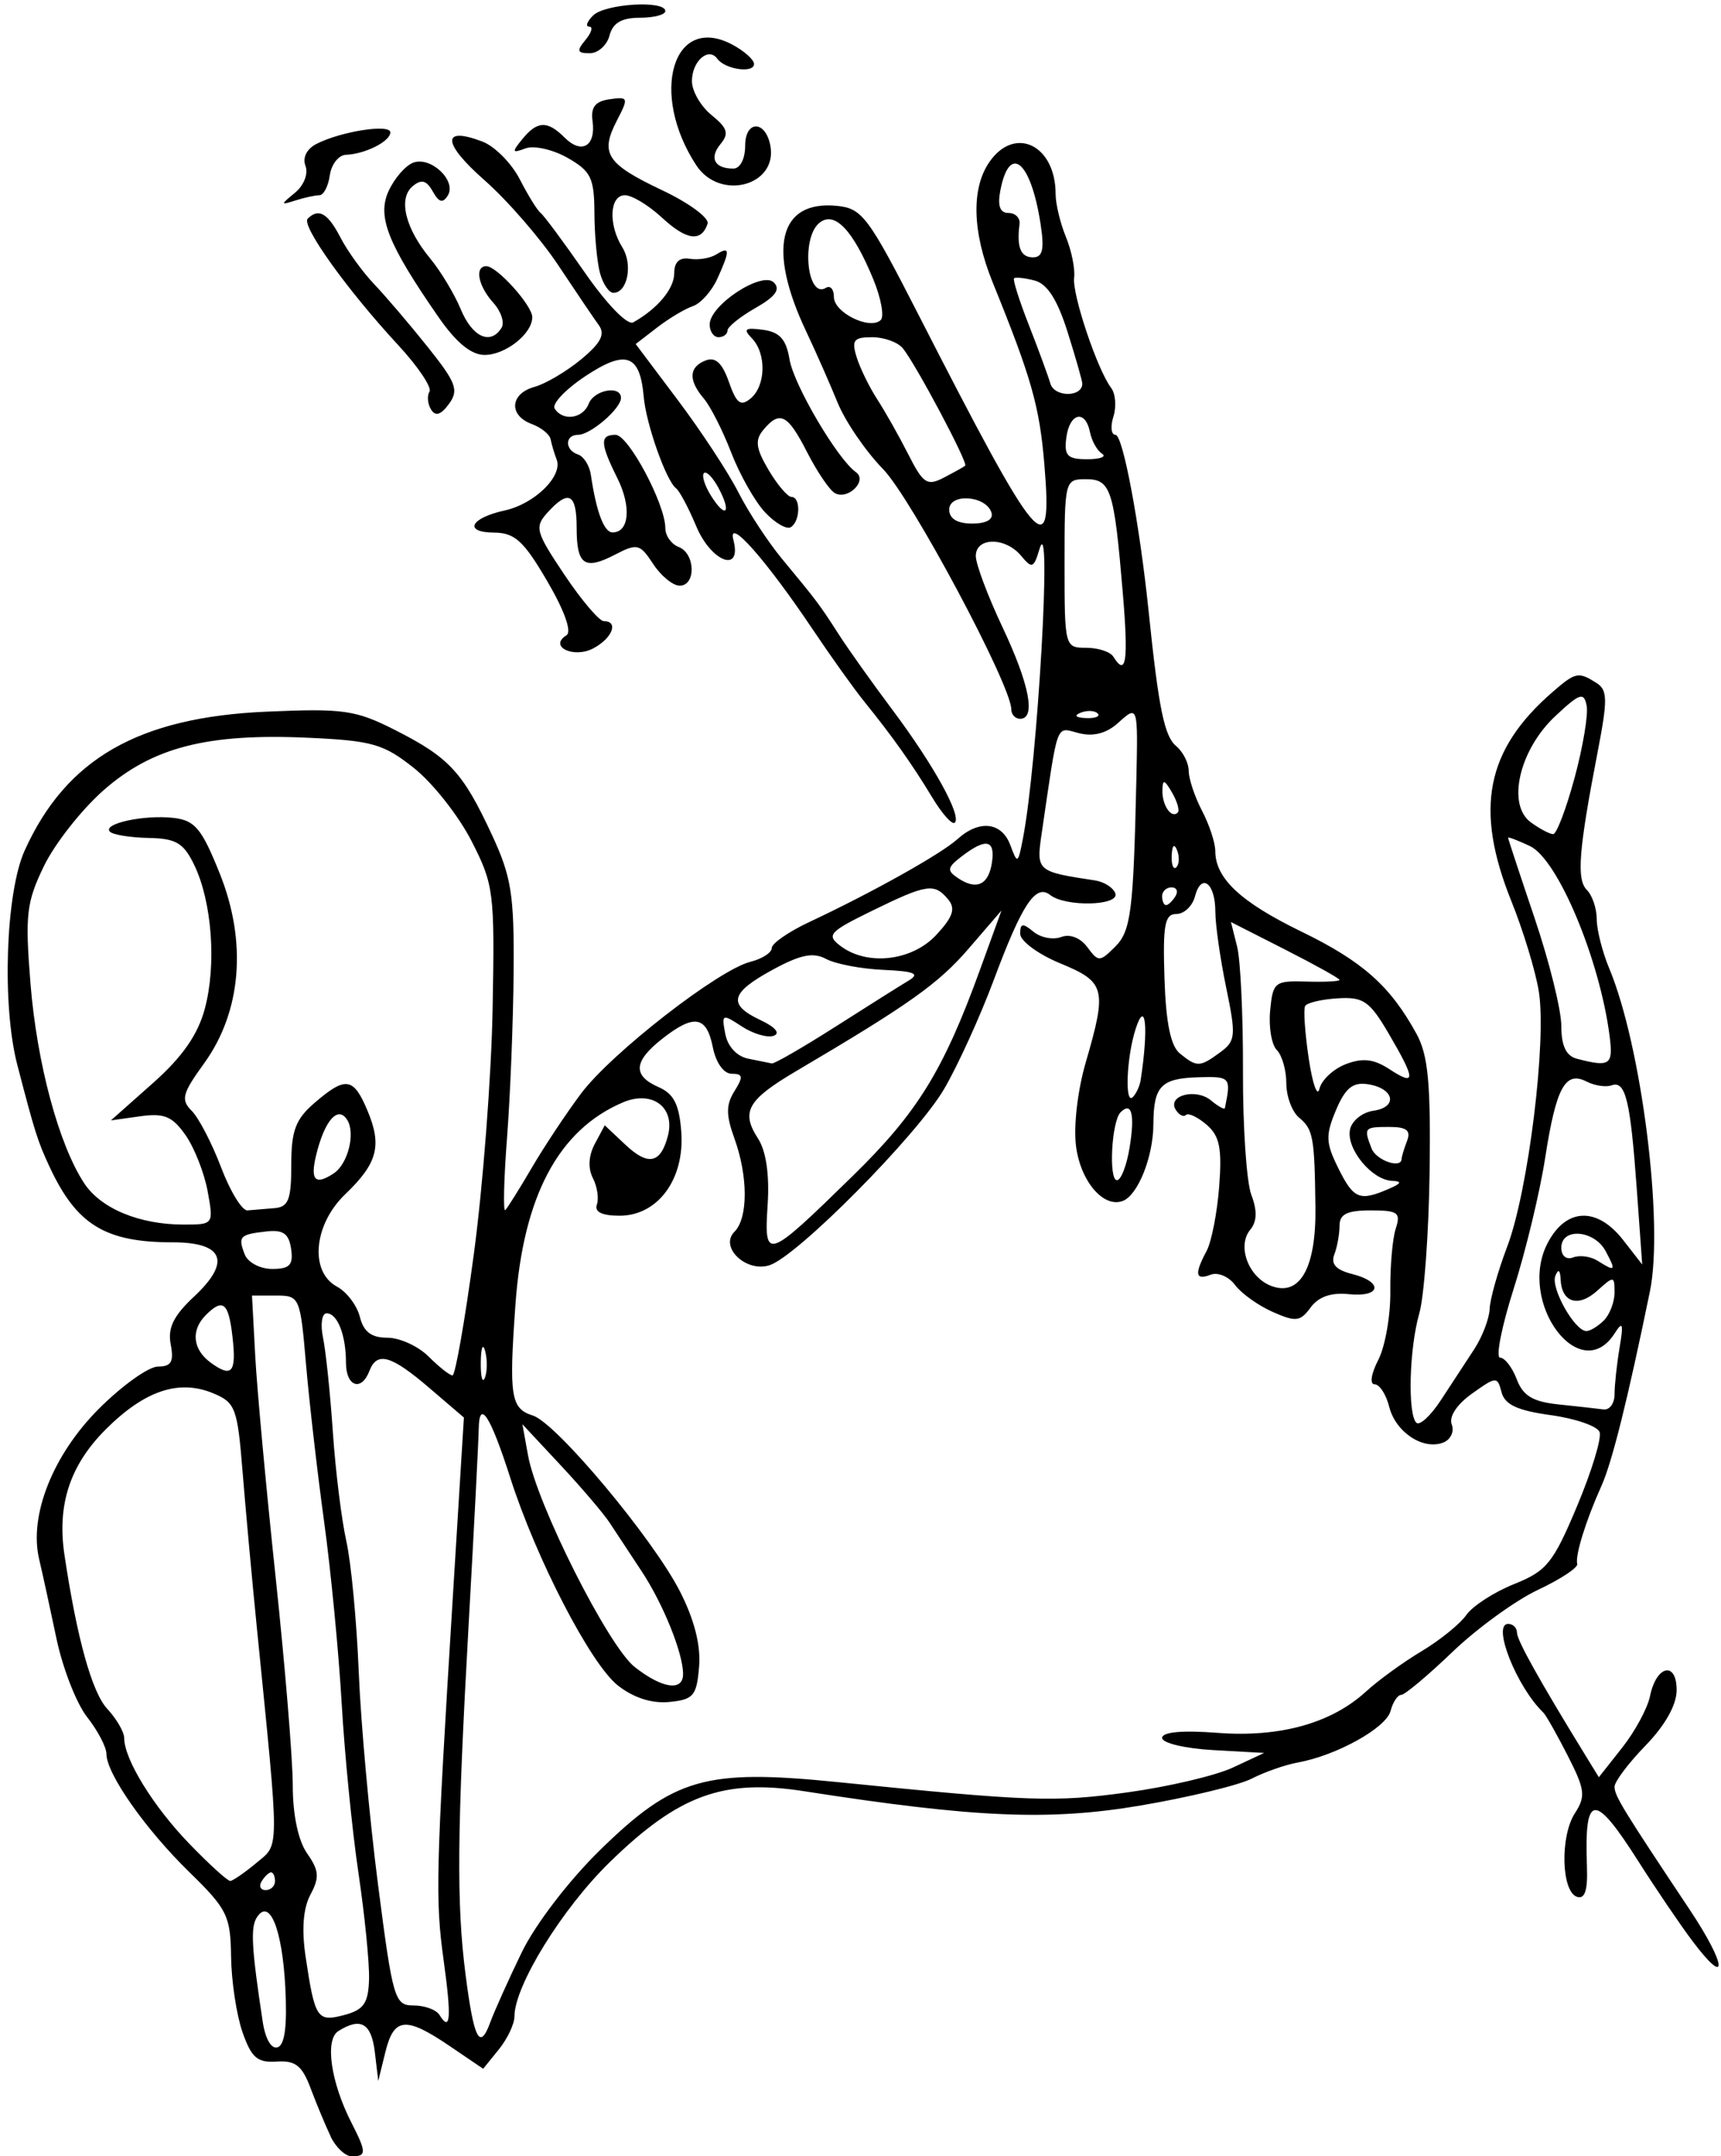
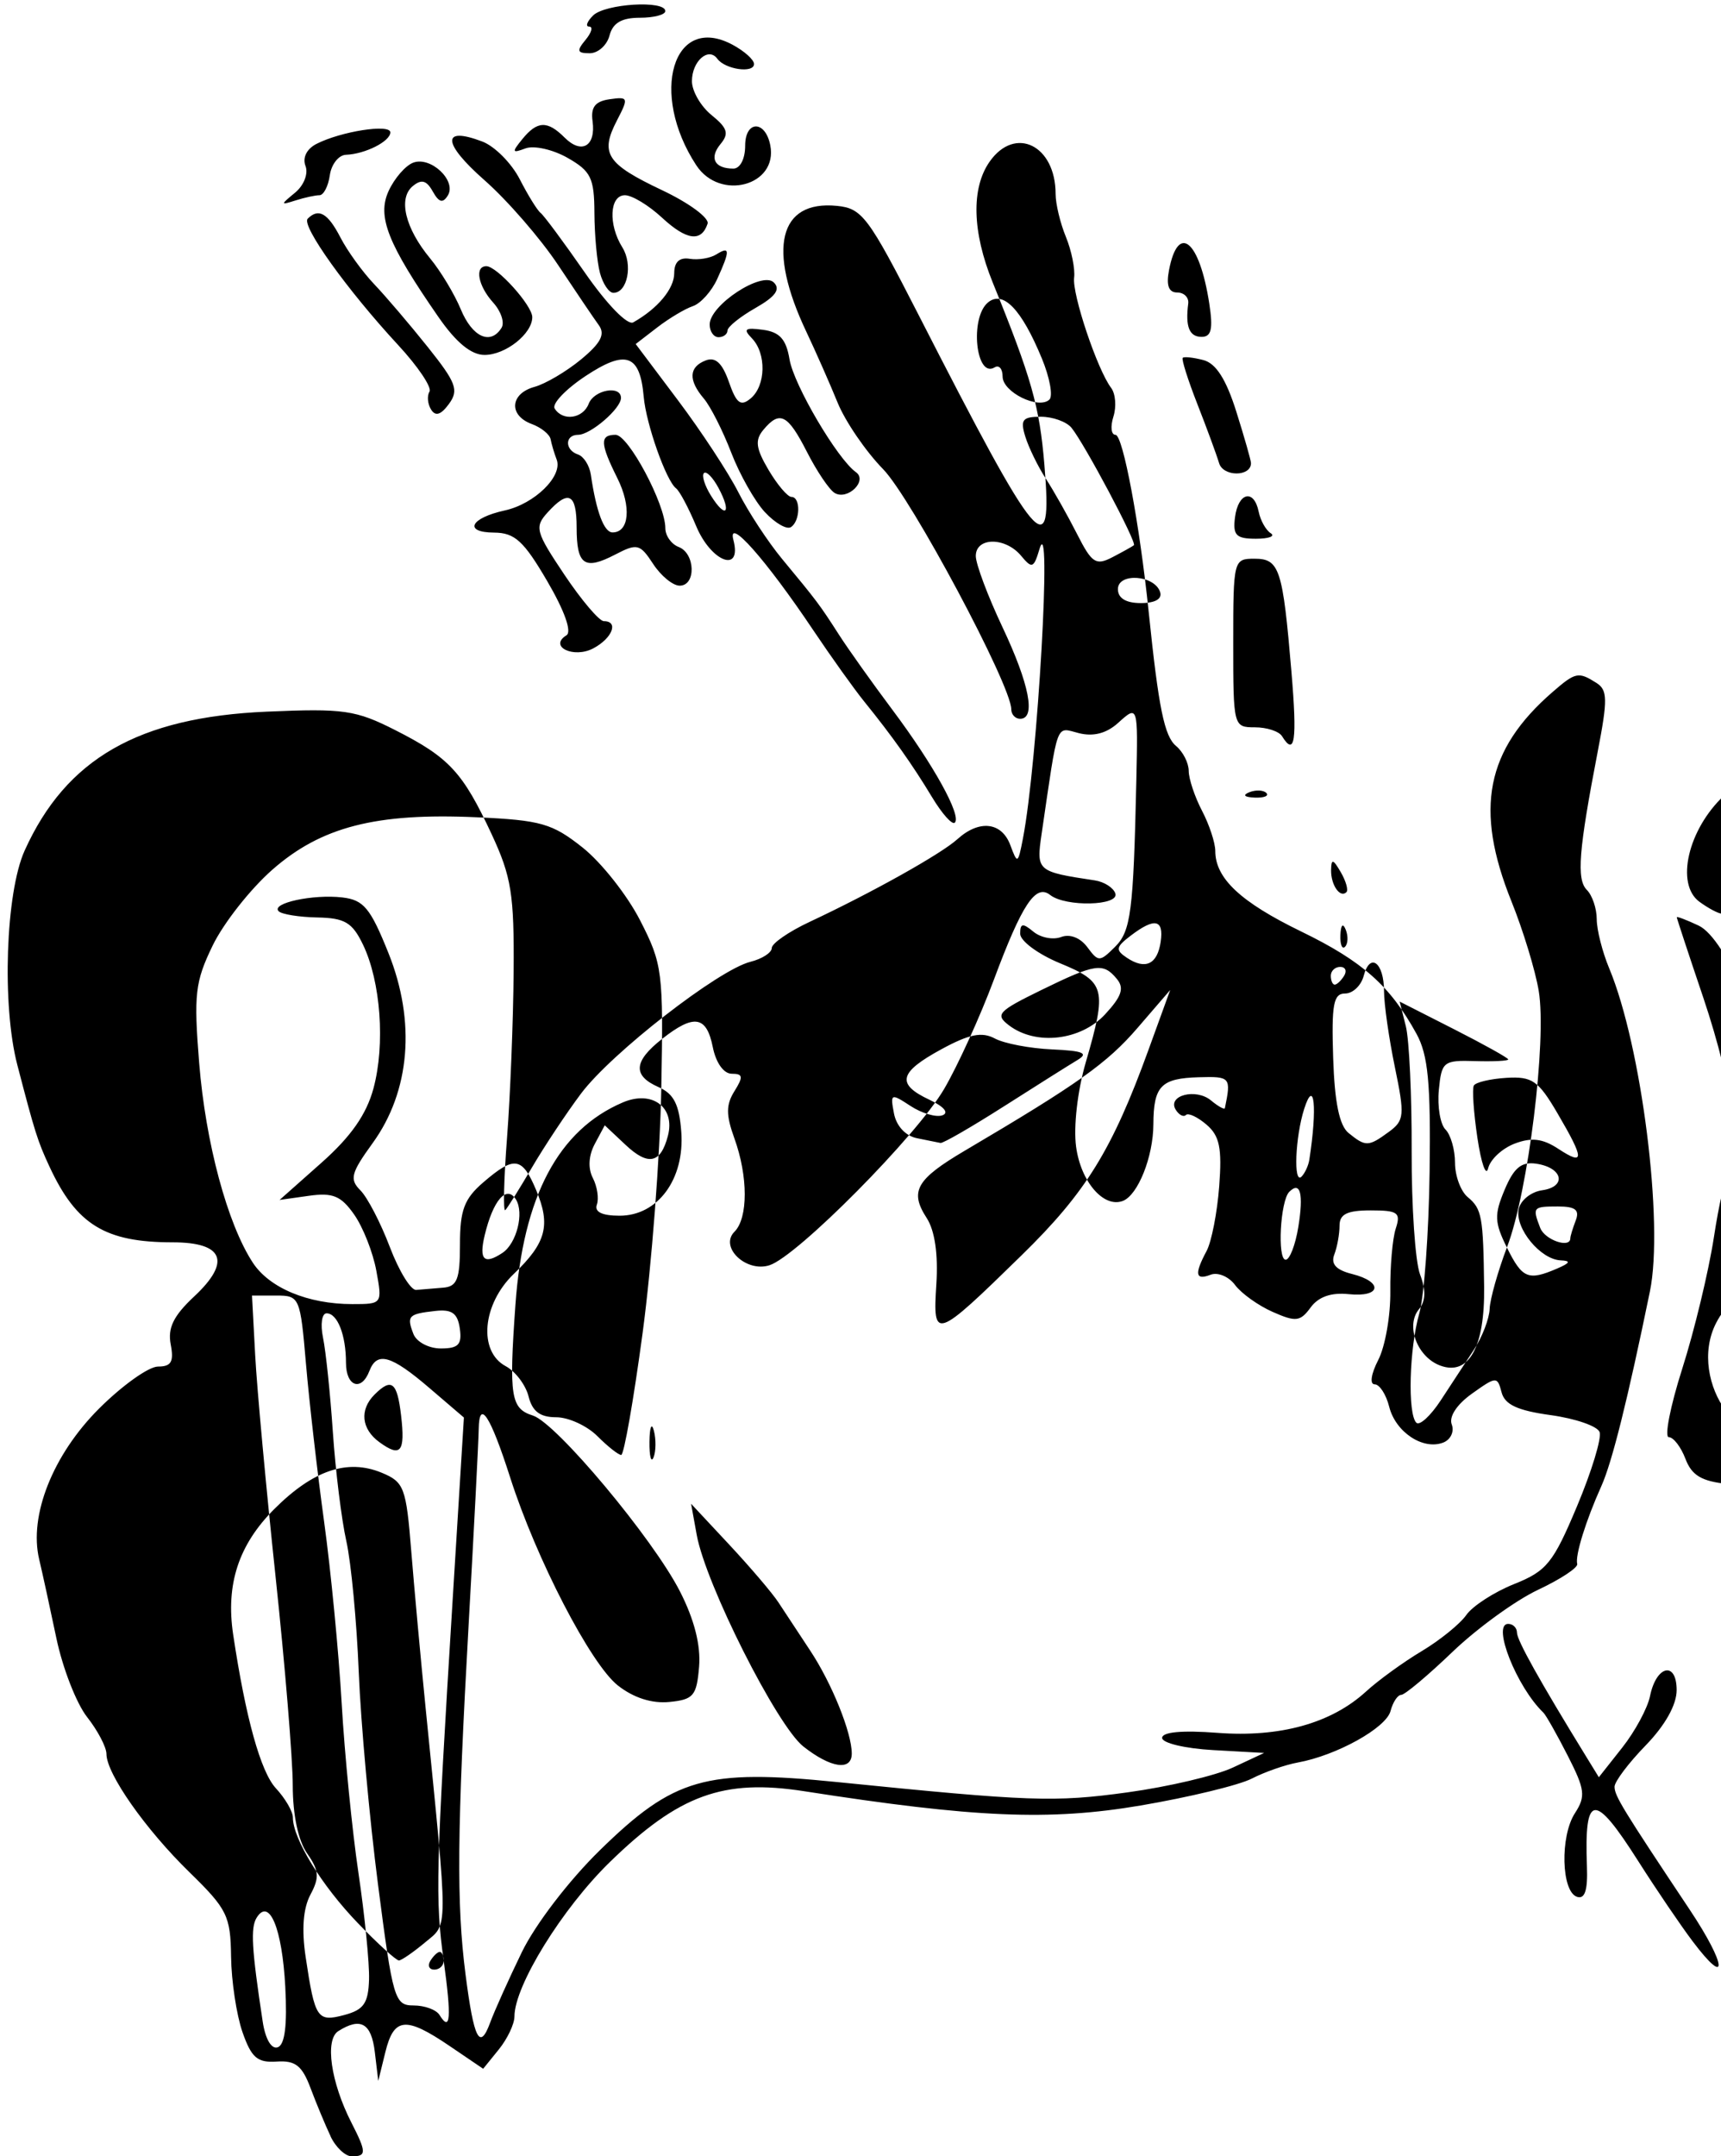
<svg xmlns="http://www.w3.org/2000/svg" version="1.1" id="svg2" viewBox="0 0 194 243" height="68.58mm" width="54.751mm">
  <defs id="defs4" />
  <g transform="translate(167.45,-693.988)" id="layer1">
-     <path id="path8103" d="m -130.18,934.738 c -0.587,-1.238 -1.604,-3.679 -2.26,-5.426 -0.956,-2.549 -1.711,-3.141 -3.825,-3 -2.175,0.145 -2.845,-0.433 -3.853,-3.324 -0.671,-1.925 -1.249,-5.75 -1.284,-8.5 -0.059,-4.593 -0.44,-5.367 -4.679,-9.5 -4.973,-4.849 -9.37,-11.112 -9.37,-13.345 0,-0.762 -0.982,-2.634 -2.183,-4.16 -1.201,-1.526 -2.758,-5.525 -3.461,-8.885 -0.703,-3.36 -1.575,-7.36 -1.939,-8.888 -1.173,-4.931 1.544,-11.778 6.734,-16.968 2.614,-2.614 5.612,-4.753 6.662,-4.753 1.495,0 1.806,-0.54 1.433,-2.491 -0.356,-1.862 0.311,-3.227 2.643,-5.406 4.2,-3.924 3.332,-6.103 -2.432,-6.103 -7.596,0 -10.829,-1.983 -13.863,-8.5 -1.347,-2.893 -1.65,-3.851 -3.642,-11.5 -1.749,-6.716 -1.314,-19.406 0.827,-24.145 4.675,-10.35 12.834,-15.031 27.287,-15.658 8.685,-0.377 10.024,-0.184 14.5,2.086 6.068,3.077 7.601,4.733 10.854,11.72 2.232,4.796 2.549,6.771 2.481,15.497 -0.043,5.5 -0.376,13.9 -0.74,18.667 -0.365,4.767 -0.454,8.458 -0.199,8.202 0.255,-0.255 1.605,-2.414 3,-4.796 1.395,-2.382 3.886,-6.134 5.536,-8.336 3.417,-4.56 15.48,-13.943 19.091,-14.849 1.325,-0.333 2.409,-1.031 2.409,-1.552 0,-0.521 1.913,-1.845 4.25,-2.94 7.045,-3.303 14.829,-7.656 16.672,-9.324 2.467,-2.233 5.005,-1.944 5.976,0.679 0.795,2.147 0.859,2.113 1.414,-0.75 1.659,-8.56 3.311,-37.468 1.864,-32.617 -0.644,2.158 -0.839,2.229 -2.066,0.75 -1.77,-2.133 -5.11,-2.12 -5.11,0.02 0,0.909 1.35,4.51 3,8.003 3.052,6.459 3.803,10.344 2,10.344 -0.55,0 -1,-0.483 -1,-1.073 0,-2.699 -11.276,-23.814 -14.453,-27.064 -1.955,-2 -4.262,-5.375 -5.127,-7.5 -0.865,-2.125 -2.461,-5.74 -3.546,-8.032 -4.407,-9.308 -3.068,-14.779 3.461,-14.136 2.854,0.281 3.545,1.203 9.223,12.304 13.594,26.574 15.143,28.415 14.173,16.845 -0.552,-6.583 -1.447,-9.737 -5.83,-20.53 -2.308,-5.685 -2.433,-10.612 -0.346,-13.592 2.872,-4.101 7.443,-1.861 7.443,3.647 0,1.1 0.52,3.267 1.156,4.816 0.636,1.548 1.055,3.619 0.931,4.601 -0.237,1.877 2.611,10.361 4.167,12.416 0.501,0.661 0.618,2.124 0.26,3.25 -0.357,1.126 -0.251,2.048 0.237,2.048 0.837,0 2.72,10.054 3.746,20 1.116,10.82 1.762,13.971 3.088,15.072 0.777,0.645 1.416,1.905 1.419,2.8 0.003,0.895 0.678,2.917 1.5,4.492 0.822,1.575 1.494,3.613 1.494,4.527 0,3.089 2.85,5.76 9.69,9.082 6.91,3.356 10.022,6.117 12.991,11.526 1.311,2.389 1.613,5.548 1.48,15.515 -0.091,6.883 -0.615,14.081 -1.163,15.993 -1.131,3.945 -1.332,11.324 -0.334,12.321 0.365,0.365 1.602,-0.768 2.75,-2.518 1.148,-1.75 2.842,-4.335 3.764,-5.746 0.922,-1.411 1.71,-3.465 1.751,-4.565 0.041,-1.1 0.93,-4.254 1.977,-7.008 2.377,-6.254 4.476,-23.248 3.558,-28.814 -0.379,-2.298 -1.763,-6.843 -3.076,-10.1 -4.196,-10.411 -2.886,-17.074 4.64,-23.601 2.581,-2.239 2.905,-2.306 4.936,-1.021 1.263,0.799 1.283,1.856 0.148,7.735 -2.151,11.141 -2.408,14.412 -1.225,15.596 0.612,0.612 1.113,2.093 1.113,3.291 0,1.198 0.634,3.695 1.408,5.55 3.648,8.735 6.167,28.715 4.589,36.394 -2.519,12.253 -4.269,19.266 -5.478,21.954 -1.751,3.893 -2.969,7.821 -2.719,8.769 0.108,0.41 -1.877,1.72 -4.412,2.912 -2.535,1.191 -6.879,4.343 -9.655,7.004 -2.775,2.661 -5.373,4.838 -5.773,4.838 -0.4,0 -0.941,0.819 -1.203,1.819 -0.499,1.909 -6.088,5.011 -10.458,5.803 -1.413,0.256 -3.746,1.072 -5.184,1.812 -1.438,0.741 -7.082,2.105 -12.542,3.033 -10.266,1.744 -18.686,1.386 -37.906,-1.61 -9.114,-1.421 -14.123,0.401 -21.897,7.966 -5.377,5.232 -10.77,13.953 -10.77,17.417 0,0.847 -0.793,2.519 -1.763,3.717 l -1.763,2.177 -3.782,-2.566 c -4.955,-3.363 -6.277,-3.238 -7.243,0.684 l -0.8,3.25 -0.388,-3.25 c -0.39,-3.264 -1.598,-3.957 -4.118,-2.36 -1.534,0.972 -0.848,5.758 1.477,10.31 1.712,3.351 1.718,3.8 0.049,3.8 -0.732,0 -1.812,-1.012 -2.399,-2.25 z m -5.112,-16.852 c -0.353,-6.599 -1.802,-10.091 -3.23,-7.781 -0.699,1.132 -0.561,3.504 0.684,11.697 0.301,1.98 0.983,3.147 1.696,2.898 0.806,-0.281 1.082,-2.489 0.85,-6.814 z m 26.662,-3.898 c 1.522,-3.135 5.309,-8.08 8.808,-11.5 8.336,-8.15 11.901,-9.172 26.75,-7.674 21.768,2.196 24.458,2.292 32.709,1.162 4.592,-0.629 9.938,-1.886 11.881,-2.794 l 3.533,-1.651 -5.75,-0.321 c -3.163,-0.177 -5.75,-0.793 -5.75,-1.37 0,-0.67 2.247,-0.877 6.226,-0.574 7.057,0.538 12.841,-1.069 16.76,-4.657 1.383,-1.266 4.202,-3.311 6.265,-4.543 2.063,-1.233 4.332,-3.07 5.041,-4.084 0.71,-1.013 3.134,-2.58 5.386,-3.481 3.68,-1.472 4.401,-2.365 7.097,-8.783 1.651,-3.929 2.793,-7.688 2.538,-8.353 -0.255,-0.665 -2.735,-1.521 -5.511,-1.903 -3.742,-0.515 -5.175,-1.18 -5.538,-2.571 -0.474,-1.814 -0.585,-1.809 -3.332,0.147 -1.716,1.222 -2.62,2.6 -2.283,3.479 0.307,0.801 -0.128,1.719 -0.967,2.041 -2.277,0.874 -5.367,-1.179 -6.086,-4.042 -0.349,-1.39 -1.087,-2.526 -1.641,-2.526 -0.576,0 -0.4,-1.177 0.411,-2.75 0.78,-1.512 1.391,-5 1.358,-7.75 -0.033,-2.75 0.243,-5.923 0.612,-7.05 0.591,-1.804 0.252,-2.05 -2.832,-2.05 -2.646,0 -3.504,0.421 -3.504,1.718 0,0.945 -0.266,2.411 -0.591,3.258 -0.411,1.07 0.2,1.738 2,2.19 3.565,0.895 3.273,2.656 -0.376,2.273 -1.976,-0.207 -3.409,0.294 -4.291,1.499 -1.169,1.599 -1.669,1.657 -4.283,0.501 -1.628,-0.72 -3.534,-2.084 -4.237,-3.032 -0.703,-0.948 -1.94,-1.469 -2.75,-1.158 -1.729,0.664 -1.855,-0.066 -0.46,-2.672 0.557,-1.04 1.196,-4.316 1.422,-7.279 0.329,-4.326 0.047,-5.698 -1.428,-6.961 -1.01,-0.865 -2.055,-1.355 -2.322,-1.089 -0.266,0.266 -0.783,10e-4 -1.148,-0.589 -0.995,-1.609 2.265,-2.469 3.976,-1.049 0.818,0.679 1.522,1.067 1.564,0.862 0.714,-3.478 0.629,-3.579 -2.936,-3.477 -4.273,0.122 -5.104,0.983 -5.125,5.307 -0.018,3.661 -1.739,7.977 -3.443,8.631 -2.16,0.829 -4.74,-2.164 -5.27,-6.113 -0.303,-2.257 0.16,-6.3 1.085,-9.482 2.423,-8.334 2.232,-9.074 -2.888,-11.185 -2.475,-1.021 -4.5,-2.518 -4.5,-3.327 0,-1.189 0.285,-1.235 1.487,-0.237 0.818,0.679 2.225,0.951 3.127,0.605 0.986,-0.378 2.163,0.076 2.952,1.138 1.253,1.688 1.393,1.687 3.123,-0.026 1.794,-1.777 2.074,-3.954 2.404,-18.706 0.191,-8.549 0.187,-8.563 -2.053,-6.536 -1.303,1.179 -2.781,1.567 -4.413,1.158 -2.658,-0.667 -2.309,-1.608 -4.209,11.339 -0.617,4.201 -0.544,4.264 5.998,5.251 1.054,0.159 2.095,0.822 2.312,1.474 0.464,1.395 -5.614,1.537 -7.346,0.171 -1.635,-1.289 -3.162,1.01 -6.355,9.569 -1.543,4.135 -4.064,9.669 -5.603,12.297 -3.075,5.251 -16.582,18.876 -19.69,19.862 -2.641,0.838 -5.662,-2.057 -3.942,-3.777 1.548,-1.548 1.544,-6.234 -0.008,-10.526 -0.956,-2.643 -0.954,-3.78 0.009,-5.321 1.016,-1.626 0.963,-1.96 -0.31,-1.96 -0.904,0 -1.78,-1.232 -2.133,-3 -0.706,-3.532 -2.114,-3.76 -5.715,-0.927 -3.227,2.538 -3.341,4.144 -0.385,5.44 1.71,0.75 2.321,1.959 2.548,5.041 0.391,5.325 -2.642,9.446 -6.954,9.446 -1.981,0 -2.857,-0.428 -2.563,-1.25 0.247,-0.688 0.043,-2.038 -0.452,-3 -0.566,-1.1 -0.484,-2.527 0.221,-3.844 l 1.121,-2.094 2.34,2.199 c 2.563,2.408 3.962,2.112 4.779,-1.013 0.844,-3.227 -1.775,-5.172 -5.075,-3.768 -7.267,3.094 -11.247,10.593 -12.115,22.823 -0.735,10.354 -0.525,11.677 1.975,12.47 2.639,0.838 13.514,13.837 16.566,19.803 1.628,3.182 2.365,6.078 2.164,8.5 -0.273,3.284 -0.629,3.705 -3.359,3.972 -1.968,0.193 -4.029,-0.469 -5.8,-1.862 -3.063,-2.41 -9.201,-14.262 -12.137,-23.437 -2.232,-6.975 -3.494,-8.914 -3.546,-5.45 -0.02,1.347 -0.53,11.225 -1.132,21.95 -1.309,23.31 -1.383,31.511 -0.354,39.5 0.944,7.333 1.601,8.621 2.774,5.439 0.494,-1.342 2.101,-4.914 3.569,-7.939 z m -17.22,3.066 c 0.055,-1.81 -0.482,-7.203 -1.192,-11.985 -0.711,-4.782 -1.563,-13.394 -1.893,-19.138 -0.331,-5.744 -1.22,-14.943 -1.977,-20.443 -0.757,-5.5 -1.676,-13.488 -2.042,-17.75 -0.653,-7.598 -0.719,-7.75 -3.378,-7.75 l -2.712,0 0.361,6.75 c 0.198,3.712 1.232,14.932 2.297,24.933 1.065,10 1.937,20.588 1.937,23.527 0,3.309 0.617,6.226 1.62,7.658 1.346,1.922 1.41,2.707 0.374,4.642 -0.823,1.539 -1.007,3.925 -0.54,7.037 1.043,6.954 1.304,7.345 4.362,6.527 2.19,-0.586 2.701,-1.322 2.783,-4.008 z m 8.416,-2.104 c -0.964,-6.971 -0.89,-9.902 1.019,-40.839 l 1.258,-20.377 -3.896,-3.335 c -4.321,-3.699 -5.9,-4.145 -6.758,-1.91 -0.904,2.357 -2.638,1.753 -2.638,-0.918 0,-3.134 -0.959,-5.582 -2.186,-5.582 -0.535,0 -0.715,1.238 -0.401,2.75 0.315,1.512 0.814,6.305 1.109,10.651 0.295,4.346 0.978,9.87 1.518,12.277 0.539,2.407 1.169,9.044 1.399,14.75 0.23,5.706 1.209,16.494 2.175,23.973 1.67,12.926 1.868,13.599 4.012,13.599 1.24,0 2.552,0.48 2.914,1.067 1.24,2.006 1.368,0.356 0.475,-6.104 z m -19.016,-8.962 c 0,-0.55 -0.198,-1 -0.441,-1 -0.243,0 -0.719,0.45 -1.059,1 -0.34,0.55 -0.141,1 0.441,1 0.582,0 1.059,-0.45 1.059,-1 z m -2.106,-2.061 c 2.641,-2.199 2.637,-0.764 0.067,-26.439 -0.551,-5.5 -1.28,-13.459 -1.62,-17.686 -0.576,-7.158 -0.804,-7.763 -3.326,-8.808 -3.859,-1.598 -7.728,-0.293 -12.104,4.083 -4.033,4.033 -5.493,8.484 -4.643,14.155 1.404,9.372 3.1,15.472 4.816,17.321 1.054,1.135 1.916,2.62 1.916,3.3 0,2.386 3.258,7.678 7.317,11.886 2.255,2.337 4.343,4.235 4.641,4.217 0.298,-0.018 1.619,-0.931 2.936,-2.027 z m 48.106,-21.29 c 0,-2.352 -2.254,-7.932 -4.688,-11.604 -1.292,-1.95 -2.903,-4.394 -3.581,-5.432 -0.677,-1.038 -3.17,-3.963 -5.538,-6.5 l -4.306,-4.613 0.634,3.5 c 1.01,5.573 9.046,21.514 12.028,23.86 3.097,2.436 5.451,2.777 5.451,0.789 z m 105,-31.524 c 0,-1.031 0.255,-3.394 0.567,-5.25 0.46,-2.737 0.356,-3.044 -0.55,-1.625 -3.88,6.082 -11.018,-3.479 -7.573,-10.142 2.071,-4.005 5.575,-4.152 8.531,-0.358 l 2.143,2.75 -0.612,-8.5 c -0.721,-10.015 -1.266,-12.258 -2.841,-11.69 -0.641,0.231 -1.905,0.04 -2.81,-0.424 -2.415,-1.239 -3.446,0.661 -4.678,8.614 -0.596,3.85 -2.195,10.488 -3.553,14.75 -1.358,4.263 -2.043,7.75 -1.522,7.75 0.521,0 1.364,1.097 1.874,2.437 0.71,1.868 1.813,2.529 4.725,2.832 2.089,0.217 4.361,0.471 5.049,0.563 0.688,0.092 1.25,-0.676 1.25,-1.707 z m -127.307,-4.856 c -0.254,-0.973 -0.478,-0.419 -0.498,1.231 -0.02,1.65 0.187,2.446 0.461,1.769 0.274,-0.677 0.291,-2.027 0.037,-3 z m -28.496,-1.708 c -0.442,-3.789 -1.072,-4.285 -2.997,-2.361 -1.704,1.704 -1.486,3.87 0.539,5.351 2.417,1.767 2.939,1.131 2.458,-2.99 z m 27.226,-9.311 c 1.017,-7.562 1.965,-19.955 2.106,-27.539 0.245,-13.19 0.141,-14.013 -2.386,-18.95 -1.453,-2.839 -4.37,-6.532 -6.481,-8.208 -3.43,-2.723 -4.701,-3.086 -11.948,-3.415 -11.353,-0.516 -17.538,1.075 -23.05,5.927 -2.473,2.177 -5.492,6.016 -6.71,8.532 -1.979,4.087 -2.14,5.496 -1.518,13.239 0.721,8.971 3.18,18.121 6.045,22.494 1.874,2.86 6.221,4.67 11.214,4.67 3.379,0 3.393,-0.019 2.712,-3.75 -0.376,-2.062 -1.499,-4.913 -2.495,-6.334 -1.483,-2.116 -2.409,-2.5 -5.111,-2.12 l -3.3,0.465 4.729,-4.197 c 3.321,-2.948 5.064,-5.441 5.854,-8.373 1.335,-4.958 0.818,-12.042 -1.182,-16.2 -1.203,-2.5 -2.048,-3.002 -5.158,-3.062 -2.046,-0.039 -4.003,-0.355 -4.349,-0.701 -0.907,-0.907 3.868,-1.941 7.18,-1.555 2.404,0.28 3.163,1.196 5.197,6.268 3.1,7.732 2.448,15.578 -1.781,21.415 -2.451,3.383 -2.63,4.077 -1.379,5.328 0.791,0.791 2.282,3.661 3.313,6.378 1.031,2.717 2.37,4.895 2.975,4.84 0.605,-0.055 1.963,-0.168 3.017,-0.25 1.598,-0.125 1.917,-0.937 1.917,-4.88 0,-3.872 0.479,-5.142 2.639,-7 3.488,-3 4.372,-2.87 5.945,0.872 1.668,3.967 1.142,5.948 -2.508,9.445 -3.567,3.418 -4.038,8.739 -0.921,10.407 1.094,0.585 2.253,2.12 2.577,3.41 0.423,1.685 1.299,2.346 3.109,2.346 1.386,0 3.476,0.956 4.645,2.125 1.169,1.169 2.379,2.125 2.689,2.125 0.31,0 1.397,-6.188 2.414,-13.75 z m 127.377,7.55 c 0.66,-0.66 1.2,-2.08 1.2,-3.155 0,-1.87 -0.084,-1.879 -1.937,-0.202 -2.137,1.934 -4.02,1.365 -4.142,-1.252 -0.051,-1.092 -0.262,-1.237 -0.594,-0.409 -0.547,1.361 2.184,6.218 3.496,6.218 0.427,0 1.317,-0.54 1.977,-1.2 z m -32.517,-12.721 c -0.099,-7.972 -0.252,-8.808 -1.85,-10.135 -0.788,-0.654 -1.433,-2.394 -1.433,-3.867 0,-1.473 -0.483,-3.16 -1.073,-3.75 -0.59,-0.59 -0.928,-2.593 -0.75,-4.45 0.306,-3.202 0.517,-3.371 4.073,-3.263 2.062,0.063 3.75,-0.021 3.75,-0.186 0,-0.165 -2.754,-1.699 -6.12,-3.41 l -6.12,-3.11 0.697,2.778 c 0.383,1.528 0.679,7.863 0.657,14.077 -0.022,6.214 0.402,12.465 0.944,13.889 0.677,1.781 0.64,3.006 -0.119,3.921 -1.535,1.849 -0.196,5.396 2.399,6.356 3.209,1.188 5.03,-2.07 4.945,-8.85 z m -115.467,4.671 c -0.247,-1.724 -0.892,-2.186 -2.758,-1.978 -3.046,0.34 -3.253,0.557 -2.475,2.585 0.349,0.909 1.731,1.643 3.093,1.643 1.983,0 2.4,-0.438 2.14,-2.25 z m 148.184,0.25 c -1.286,-2.402 -5,-2.694 -5,-0.393 0,0.933 0.563,1.391 1.341,1.093 0.737,-0.283 1.975,-0.113 2.75,0.378 2.013,1.274 2.108,1.162 0.909,-1.077 z m -84.861,-8.495 c 7.267,-7.101 10.211,-11.869 14.324,-23.201 l 2.432,-6.7 -3.698,4.291 c -3.416,3.964 -6.701,6.297 -19.435,13.804 -5.508,3.247 -6.27,4.589 -4.315,7.603 0.913,1.409 1.304,4.08 1.087,7.442 -0.411,6.39 -0.164,6.306 9.605,-3.239 z m 60.361,1.495 c 1.489,-0.64 1.593,-0.877 0.405,-0.93 -2.27,-0.1 -5.144,-3.589 -4.732,-5.746 0.191,-1.003 1.382,-1.972 2.645,-2.151 2.82,-0.401 2.343,-2.553 -0.664,-2.995 -1.667,-0.245 -2.516,0.454 -3.557,2.931 -1.191,2.833 -1.157,3.678 0.268,6.547 1.719,3.463 2.386,3.74 5.636,2.344 z m -118.885,-1.765 c 1.604,-1.057 2.477,-4.515 1.524,-6.032 -1.05,-1.67 -2.573,0.082 -3.52,4.047 -0.66,2.763 -0.072,3.348 1.996,1.985 z m 89.723,-2.932 c 0.607,-3.739 0.228,-5.203 -1.022,-3.952 -1.014,1.014 -1.366,7.65 -0.405,7.65 0.455,0 1.097,-1.664 1.427,-3.697 z m 30.662,1.279 c 0,-0.23 0.273,-1.13 0.607,-2 0.458,-1.193 -0.034,-1.582 -2,-1.582 -2.833,0 -2.898,0.078 -2,2.418 0.522,1.361 3.393,2.345 3.393,1.164 z m -29.42,-8.861 c 0.911,-5.882 0.565,-9.297 -0.58,-5.721 -1.013,3.162 -1.228,8.561 -0.304,7.638 0.383,-0.383 0.781,-1.245 0.885,-1.917 z m 23.139,-1.804 c 1.905,-0.724 3.15,-0.577 4.916,0.58 2.989,1.958 2.973,1.216 -0.088,-4.007 -2.157,-3.681 -2.852,-4.162 -5.75,-3.986 -1.813,0.11 -3.466,0.5 -3.673,0.866 -0.207,0.366 -0.027,3.02 0.401,5.899 0.428,2.878 0.973,4.42 1.211,3.426 0.238,-0.994 1.581,-2.243 2.984,-2.777 z m -57.587,-4.188 c 3.648,-2.326 7.383,-4.679 8.302,-5.229 1.297,-0.777 0.66,-1.045 -2.858,-1.202 -2.49,-0.111 -5.389,-0.663 -6.443,-1.227 -1.465,-0.784 -2.879,-0.502 -6.016,1.202 -4.814,2.614 -5.13,3.93 -1.367,5.697 1.65,0.775 2.237,1.477 1.468,1.755 -0.705,0.255 -2.324,-0.22 -3.597,-1.054 -2.213,-1.45 -2.295,-1.412 -1.862,0.85 0.271,1.417 1.313,2.535 2.597,2.786 1.179,0.231 2.369,0.471 2.644,0.534 0.275,0.063 3.484,-1.788 7.132,-4.114 z m 43.398,2.873 c 1.766,-1.291 1.819,-1.851 0.691,-7.31 -0.672,-3.252 -1.221,-7.096 -1.221,-8.543 0,-3.246 -1.584,-4.447 -2.293,-1.738 -0.286,1.094 -1.23,1.989 -2.098,1.989 -1.314,0 -1.539,1.214 -1.344,7.25 0.162,5.01 0.698,7.626 1.734,8.468 1.93,1.567 2.238,1.56 4.53,-0.116 z m 43.925,-1.762 c -1.098,-8.674 -5.843,-20.014 -8.996,-21.496 -1.352,-0.636 -2.459,-1.058 -2.459,-0.938 0,0.12 1.35,4.212 3,9.094 1.65,4.881 3,10.333 3,12.114 0,2.244 0.538,3.38 1.75,3.696 3.721,0.972 4.108,0.714 3.704,-2.47 z m -75.906,-11.487 c 1.885,-2.034 2.193,-2.96 1.33,-4 -1.546,-1.863 -2.397,-1.736 -8.547,1.273 -4.871,2.383 -5.204,2.75 -3.6,3.968 3.026,2.296 8.076,1.717 10.817,-1.241 z m 26.952,-4.353 c 0.34,-0.55 0.141,-1 -0.441,-1 -0.582,0 -1.059,0.45 -1.059,1 0,0.55 0.198,1 0.441,1 0.243,0 0.719,-0.45 1.059,-1 z m -20.68,-3.828 c 0.374,-2.54 -0.674,-2.754 -3.378,-0.691 -1.68,1.282 -1.739,1.616 -0.441,2.484 2.089,1.396 3.444,0.76 3.82,-1.793 z m 20.864,-1.359 c -0.319,-0.798 -0.556,-0.561 -0.604,0.604 -0.043,1.054 0.193,1.645 0.525,1.312 0.332,-0.332 0.368,-1.195 0.079,-1.917 z m 44.81,-8.15 c 0.944,-3.486 1.556,-7.148 1.361,-8.138 -0.309,-1.567 -0.765,-1.415 -3.527,1.167 -4.066,3.802 -5.499,9.978 -2.778,11.969 1.008,0.737 2.146,1.34 2.53,1.34 0.384,0 1.47,-2.852 2.413,-6.338 z m -45.371,1.663 c -0.872,-1.499 -1.067,-1.542 -1.092,-0.242 -0.032,1.684 1.019,3.2 1.728,2.492 0.234,-0.234 -0.053,-1.246 -0.636,-2.25 z m -8.393,-8.929 c -0.332,-0.332 -1.195,-0.368 -1.917,-0.079 -0.798,0.319 -0.561,0.556 0.604,0.604 1.054,0.043 1.645,-0.193 1.312,-0.525 z m 2.832,-13.646 c -0.983,-11.641 -1.346,-12.75 -4.17,-12.75 -2.354,0 -2.392,0.148 -2.392,9.5 0,9.405 0.024,9.5 2.441,9.5 1.343,0 2.719,0.45 3.059,1 1.449,2.344 1.717,0.512 1.061,-7.25 z m -14.806,-9 c -0.633,-1.923 -4.755,-2.2 -4.755,-0.32 0,1.021 0.903,1.57 2.583,1.57 1.62,0 2.43,-0.466 2.172,-1.25 z m -2.954,-5.269 c 0.355,-0.293 -5.555,-11.416 -7.03,-13.231 -0.559,-0.688 -2.116,-1.25 -3.461,-1.25 -2.076,0 -2.339,0.34 -1.746,2.25 0.384,1.238 1.429,3.375 2.322,4.75 0.893,1.375 2.47,4.17 3.506,6.212 1.673,3.298 2.118,3.59 3.996,2.615 1.162,-0.604 2.248,-1.209 2.414,-1.346 z m 15.422,-1.356 c -0.545,-0.344 -1.156,-1.436 -1.357,-2.428 -0.529,-2.607 -2.313,-2.174 -2.67,0.647 -0.255,2.015 0.128,2.406 2.357,2.406 1.464,0 2.215,-0.281 1.67,-0.625 z m -2.222,-7.894 c 0,-0.305 -0.747,-2.923 -1.659,-5.818 -1.149,-3.644 -2.289,-5.427 -3.706,-5.798 -1.126,-0.294 -2.175,-0.408 -2.33,-0.253 -0.155,0.155 0.587,2.5 1.649,5.21 1.063,2.71 2.166,5.708 2.451,6.661 0.463,1.546 3.595,1.544 3.595,-0.002 z m -23.577,-11.804 c -2.295,-5.555 -4.375,-7.712 -6.075,-6.301 -2.075,1.723 -1.362,8.618 0.757,7.309 0.492,-0.304 0.895,0.163 0.895,1.038 0,1.751 4.042,3.743 5.273,2.599 0.425,-0.395 0.043,-2.486 -0.85,-4.646 z m 18.875,-6.177 c -1.096,-7.133 -3.513,-9.138 -4.54,-3.765 -0.329,1.721 -0.037,2.515 0.924,2.515 0.773,0 1.332,0.562 1.243,1.25 -0.339,2.607 0.122,3.75 1.512,3.75 1.096,0 1.301,-0.889 0.861,-3.75 z M 23.357,912.765 c -1.36,-1.802 -4.117,-5.865 -6.127,-9.027 -4.979,-7.835 -6.099,-7.721 -5.792,0.588 0.1,2.694 -0.235,3.713 -1.123,3.418 -1.766,-0.586 -1.921,-6.813 -0.234,-9.418 1.238,-1.912 1.143,-2.664 -0.815,-6.5 -1.218,-2.386 -2.451,-4.563 -2.738,-4.838 -3.001,-2.868 -5.832,-10 -3.971,-10 0.547,0 0.994,0.443 0.994,0.985 0,0.858 2.551,5.428 7.761,13.905 l 1.469,2.39 2.635,-3.337 c 1.449,-1.835 2.86,-4.449 3.135,-5.808 0.702,-3.469 3,-3.982 3,-0.669 0,1.656 -1.299,3.97 -3.5,6.237 -1.925,1.982 -3.5,4.073 -3.5,4.647 0,1.026 0.884,2.472 8.501,13.901 4.134,6.203 4.369,8.912 0.306,3.527 z M -62.368,783.851 c -2.225,-3.693 -4.482,-6.876 -7.657,-10.799 -1.141,-1.41 -3.735,-5.039 -5.763,-8.064 -5.327,-7.944 -9.706,-12.887 -8.989,-10.146 0.993,3.797 -2.501,2.49 -4.198,-1.569 -0.854,-2.043 -1.872,-3.956 -2.263,-4.25 -1.116,-0.839 -3.38,-7.245 -3.65,-10.327 -0.419,-4.783 -2.001,-5.345 -6.557,-2.33 -2.242,1.484 -3.808,3.13 -3.481,3.66 0.907,1.467 3.192,1.147 3.838,-0.538 0.603,-1.571 3.638,-2.118 3.638,-0.655 0,1.201 -3.433,4.155 -4.829,4.155 -1.516,0 -1.523,1.716 -0.009,2.221 0.639,0.213 1.287,1.237 1.44,2.275 0.614,4.182 1.488,6.505 2.448,6.505 1.884,0 2.142,-2.908 0.542,-6.115 -1.954,-3.917 -1.994,-4.885 -0.202,-4.885 1.443,0 5.61,7.815 5.61,10.52 0,0.848 0.675,1.801 1.5,2.118 1.886,0.724 1.982,4.362 0.115,4.362 -0.762,0 -2.106,-1.101 -2.988,-2.447 -1.49,-2.274 -1.793,-2.348 -4.293,-1.051 -3.458,1.794 -4.333,1.176 -4.333,-3.061 0,-3.837 -0.912,-4.301 -3.288,-1.675 -1.479,1.634 -1.336,2.157 1.91,7 1.929,2.879 3.929,5.234 4.443,5.234 1.703,0 0.97,1.911 -1.172,3.057 -2.219,1.187 -5.092,-0.198 -3.04,-1.466 0.628,-0.388 -0.211,-2.753 -2.163,-6.093 -2.655,-4.543 -3.661,-5.462 -5.999,-5.478 -3.475,-0.024 -2.687,-1.642 1.217,-2.499 3.358,-0.738 6.554,-3.875 5.841,-5.733 -0.272,-0.708 -0.578,-1.737 -0.681,-2.287 -0.103,-0.55 -1.06,-1.323 -2.127,-1.718 -2.634,-0.974 -2.452,-3.425 0.31,-4.185 1.238,-0.341 3.6,-1.734 5.25,-3.097 2.228,-1.84 2.743,-2.832 2,-3.854 -0.55,-0.757 -2.619,-3.814 -4.597,-6.792 -1.978,-2.978 -5.71,-7.276 -8.293,-9.549 -4.759,-4.189 -4.866,-6.114 -0.241,-4.355 1.395,0.53 3.295,2.446 4.223,4.257 0.928,1.811 1.986,3.518 2.351,3.793 0.365,0.275 2.61,3.303 4.99,6.729 2.487,3.58 4.804,5.96 5.447,5.598 2.758,-1.553 4.62,-3.788 4.62,-5.544 0,-1.26 0.594,-1.81 1.75,-1.62 0.963,0.158 2.312,-0.065 3,-0.496 1.548,-0.971 1.566,-0.454 0.098,2.768 -0.633,1.39 -1.871,2.769 -2.75,3.064 -0.879,0.295 -2.688,1.376 -4.02,2.403 l -2.422,1.867 4.766,6.34 c 2.621,3.487 5.684,8.152 6.807,10.366 1.122,2.214 3.346,5.601 4.941,7.526 3.933,4.747 4.213,5.119 6.402,8.526 1.051,1.636 3.765,5.449 6.031,8.474 4.631,6.181 7.807,11.925 7.026,12.706 -0.286,0.286 -1.432,-0.993 -2.546,-2.843 z m -24.082,-34.863 c -0.639,-1.194 -1.382,-1.952 -1.65,-1.683 -0.269,0.269 0.088,1.412 0.793,2.54 1.667,2.669 2.368,1.967 0.857,-0.857 z m 5.225,2.719 c -1.136,-1.221 -2.846,-4.244 -3.8,-6.719 -0.954,-2.475 -2.34,-5.21 -3.08,-6.079 -1.774,-2.082 -1.701,-3.571 0.211,-4.304 1.095,-0.42 1.868,0.299 2.609,2.425 0.846,2.426 1.328,2.794 2.444,1.867 1.73,-1.435 1.805,-5.084 0.141,-6.794 -1.01,-1.038 -0.771,-1.221 1.25,-0.95 1.894,0.253 2.621,1.062 3,3.335 0.48,2.878 5.4,11.235 7.482,12.708 1.37,0.97 -0.962,3.231 -2.409,2.337 -0.606,-0.374 -2.004,-2.45 -3.107,-4.613 -2.175,-4.263 -3.071,-4.714 -4.927,-2.479 -0.957,1.154 -0.835,2.082 0.593,4.5 0.99,1.676 2.153,3.046 2.584,3.046 1.058,0 1.002,2.748 -0.07,3.41 -0.47,0.291 -1.784,-0.47 -2.92,-1.691 z m -37.632,-11.568 c -0.391,-0.633 -0.472,-1.539 -0.179,-2.014 0.293,-0.474 -1.295,-2.837 -3.53,-5.25 -5.753,-6.213 -10.957,-13.483 -10.197,-14.243 1.229,-1.229 2.267,-0.632 3.693,2.126 0.788,1.524 2.497,3.886 3.797,5.25 1.3,1.364 4.023,4.557 6.051,7.096 3.203,4.011 3.515,4.851 2.382,6.401 -0.909,1.243 -1.521,1.435 -2.017,0.633 z m 0.847,-10.401 c -5.734,-8.277 -6.949,-11.338 -5.64,-14.211 0.65,-1.427 1.896,-2.869 2.769,-3.204 1.98,-0.76 4.938,2.036 3.911,3.697 -0.56,0.907 -1.001,0.788 -1.699,-0.46 -0.705,-1.259 -1.274,-1.408 -2.258,-0.592 -1.662,1.379 -0.854,4.735 1.96,8.136 1.191,1.439 2.749,4.027 3.463,5.75 1.299,3.137 3.361,4.066 4.594,2.07 0.361,-0.585 -0.062,-1.858 -0.941,-2.829 -1.711,-1.89 -2.127,-4.108 -0.772,-4.108 1.188,0 5.174,4.424 5.174,5.743 0,1.872 -3.014,4.257 -5.379,4.257 -1.502,0 -3.203,-1.395 -5.181,-4.25 z m 30.559,0.818 c 0,-2.192 5.909,-6.059 7.234,-4.734 0.773,0.773 0.184,1.589 -2.071,2.873 -1.733,0.986 -3.153,2.131 -3.157,2.543 -0.004,0.412 -0.456,0.75 -1.006,0.75 -0.55,0 -1,-0.644 -1,-1.432 z m -12.37,-5.818 c -0.332,-1.238 -0.612,-4.275 -0.623,-6.75 -0.018,-3.947 -0.389,-4.71 -3.029,-6.213 -1.655,-0.942 -3.79,-1.42 -4.744,-1.063 -1.517,0.568 -1.562,0.439 -0.362,-1.037 1.694,-2.083 2.832,-2.125 4.78,-0.178 1.914,1.914 3.533,0.963 3.146,-1.848 -0.219,-1.587 0.293,-2.245 1.927,-2.478 2.11,-0.3 2.153,-0.177 0.829,2.374 -1.945,3.749 -1.199,4.903 5.097,7.884 3.025,1.432 5.325,3.128 5.112,3.769 -0.701,2.103 -2.373,1.88 -5.141,-0.685 -1.499,-1.389 -3.377,-2.525 -4.174,-2.525 -1.738,0 -1.901,3.302 -0.291,5.881 1.206,1.931 0.577,5.119 -1.01,5.119 -0.503,0 -1.186,-1.012 -1.518,-2.25 z m -34.363,-9.041 c 0.991,-0.816 1.506,-2.135 1.172,-3.005 -0.358,-0.933 0.132,-1.923 1.233,-2.486 2.765,-1.416 8.328,-2.284 8.328,-1.3 0,1.011 -2.833,2.442 -5,2.525 -0.825,0.031 -1.644,1.07 -1.82,2.307 -0.176,1.238 -0.701,2.25 -1.168,2.25 -0.467,0 -1.673,0.262 -2.68,0.582 -1.743,0.553 -1.746,0.511 -0.064,-0.873 z m 45.221,-3.086 c -5.322,-8.123 -2.608,-17.165 4.079,-13.587 1.338,0.716 2.433,1.696 2.433,2.177 0,1.08 -3.263,0.614 -4.138,-0.591 -0.997,-1.371 -2.862,0.275 -2.862,2.527 0,1.117 0.998,2.839 2.218,3.826 1.79,1.45 1.985,2.076 1.009,3.252 -1.308,1.576 -0.687,2.773 1.44,2.773 0.767,0 1.333,-1.097 1.333,-2.583 0,-2.873 2.277,-2.902 2.833,-0.036 0.882,4.549 -5.678,6.312 -8.344,2.242 z m -12.488,-14.123 c 0.685,-0.825 0.875,-1.5 0.422,-1.5 -0.452,0 -0.259,-0.562 0.43,-1.25 1.339,-1.336 8.147,-1.754 8.147,-0.5 1.62e-4,0.412 -1.297,0.75 -2.883,0.75 -2.042,0 -3.036,0.583 -3.406,2 -0.288,1.1 -1.295,2 -2.239,2 -1.412,0 -1.496,-0.266 -0.471,-1.5 z" style="fill:#000000" />
+     <path id="path8103" d="m -130.18,934.738 c -0.587,-1.238 -1.604,-3.679 -2.26,-5.426 -0.956,-2.549 -1.711,-3.141 -3.825,-3 -2.175,0.145 -2.845,-0.433 -3.853,-3.324 -0.671,-1.925 -1.249,-5.75 -1.284,-8.5 -0.059,-4.593 -0.44,-5.367 -4.679,-9.5 -4.973,-4.849 -9.37,-11.112 -9.37,-13.345 0,-0.762 -0.982,-2.634 -2.183,-4.16 -1.201,-1.526 -2.758,-5.525 -3.461,-8.885 -0.703,-3.36 -1.575,-7.36 -1.939,-8.888 -1.173,-4.931 1.544,-11.778 6.734,-16.968 2.614,-2.614 5.612,-4.753 6.662,-4.753 1.495,0 1.806,-0.54 1.433,-2.491 -0.356,-1.862 0.311,-3.227 2.643,-5.406 4.2,-3.924 3.332,-6.103 -2.432,-6.103 -7.596,0 -10.829,-1.983 -13.863,-8.5 -1.347,-2.893 -1.65,-3.851 -3.642,-11.5 -1.749,-6.716 -1.314,-19.406 0.827,-24.145 4.675,-10.35 12.834,-15.031 27.287,-15.658 8.685,-0.377 10.024,-0.184 14.5,2.086 6.068,3.077 7.601,4.733 10.854,11.72 2.232,4.796 2.549,6.771 2.481,15.497 -0.043,5.5 -0.376,13.9 -0.74,18.667 -0.365,4.767 -0.454,8.458 -0.199,8.202 0.255,-0.255 1.605,-2.414 3,-4.796 1.395,-2.382 3.886,-6.134 5.536,-8.336 3.417,-4.56 15.48,-13.943 19.091,-14.849 1.325,-0.333 2.409,-1.031 2.409,-1.552 0,-0.521 1.913,-1.845 4.25,-2.94 7.045,-3.303 14.829,-7.656 16.672,-9.324 2.467,-2.233 5.005,-1.944 5.976,0.679 0.795,2.147 0.859,2.113 1.414,-0.75 1.659,-8.56 3.311,-37.468 1.864,-32.617 -0.644,2.158 -0.839,2.229 -2.066,0.75 -1.77,-2.133 -5.11,-2.12 -5.11,0.02 0,0.909 1.35,4.51 3,8.003 3.052,6.459 3.803,10.344 2,10.344 -0.55,0 -1,-0.483 -1,-1.073 0,-2.699 -11.276,-23.814 -14.453,-27.064 -1.955,-2 -4.262,-5.375 -5.127,-7.5 -0.865,-2.125 -2.461,-5.74 -3.546,-8.032 -4.407,-9.308 -3.068,-14.779 3.461,-14.136 2.854,0.281 3.545,1.203 9.223,12.304 13.594,26.574 15.143,28.415 14.173,16.845 -0.552,-6.583 -1.447,-9.737 -5.83,-20.53 -2.308,-5.685 -2.433,-10.612 -0.346,-13.592 2.872,-4.101 7.443,-1.861 7.443,3.647 0,1.1 0.52,3.267 1.156,4.816 0.636,1.548 1.055,3.619 0.931,4.601 -0.237,1.877 2.611,10.361 4.167,12.416 0.501,0.661 0.618,2.124 0.26,3.25 -0.357,1.126 -0.251,2.048 0.237,2.048 0.837,0 2.72,10.054 3.746,20 1.116,10.82 1.762,13.971 3.088,15.072 0.777,0.645 1.416,1.905 1.419,2.8 0.003,0.895 0.678,2.917 1.5,4.492 0.822,1.575 1.494,3.613 1.494,4.527 0,3.089 2.85,5.76 9.69,9.082 6.91,3.356 10.022,6.117 12.991,11.526 1.311,2.389 1.613,5.548 1.48,15.515 -0.091,6.883 -0.615,14.081 -1.163,15.993 -1.131,3.945 -1.332,11.324 -0.334,12.321 0.365,0.365 1.602,-0.768 2.75,-2.518 1.148,-1.75 2.842,-4.335 3.764,-5.746 0.922,-1.411 1.71,-3.465 1.751,-4.565 0.041,-1.1 0.93,-4.254 1.977,-7.008 2.377,-6.254 4.476,-23.248 3.558,-28.814 -0.379,-2.298 -1.763,-6.843 -3.076,-10.1 -4.196,-10.411 -2.886,-17.074 4.64,-23.601 2.581,-2.239 2.905,-2.306 4.936,-1.021 1.263,0.799 1.283,1.856 0.148,7.735 -2.151,11.141 -2.408,14.412 -1.225,15.596 0.612,0.612 1.113,2.093 1.113,3.291 0,1.198 0.634,3.695 1.408,5.55 3.648,8.735 6.167,28.715 4.589,36.394 -2.519,12.253 -4.269,19.266 -5.478,21.954 -1.751,3.893 -2.969,7.821 -2.719,8.769 0.108,0.41 -1.877,1.72 -4.412,2.912 -2.535,1.191 -6.879,4.343 -9.655,7.004 -2.775,2.661 -5.373,4.838 -5.773,4.838 -0.4,0 -0.941,0.819 -1.203,1.819 -0.499,1.909 -6.088,5.011 -10.458,5.803 -1.413,0.256 -3.746,1.072 -5.184,1.812 -1.438,0.741 -7.082,2.105 -12.542,3.033 -10.266,1.744 -18.686,1.386 -37.906,-1.61 -9.114,-1.421 -14.123,0.401 -21.897,7.966 -5.377,5.232 -10.77,13.953 -10.77,17.417 0,0.847 -0.793,2.519 -1.763,3.717 l -1.763,2.177 -3.782,-2.566 c -4.955,-3.363 -6.277,-3.238 -7.243,0.684 l -0.8,3.25 -0.388,-3.25 c -0.39,-3.264 -1.598,-3.957 -4.118,-2.36 -1.534,0.972 -0.848,5.758 1.477,10.31 1.712,3.351 1.718,3.8 0.049,3.8 -0.732,0 -1.812,-1.012 -2.399,-2.25 z m -5.112,-16.852 c -0.353,-6.599 -1.802,-10.091 -3.23,-7.781 -0.699,1.132 -0.561,3.504 0.684,11.697 0.301,1.98 0.983,3.147 1.696,2.898 0.806,-0.281 1.082,-2.489 0.85,-6.814 z m 26.662,-3.898 c 1.522,-3.135 5.309,-8.08 8.808,-11.5 8.336,-8.15 11.901,-9.172 26.75,-7.674 21.768,2.196 24.458,2.292 32.709,1.162 4.592,-0.629 9.938,-1.886 11.881,-2.794 l 3.533,-1.651 -5.75,-0.321 c -3.163,-0.177 -5.75,-0.793 -5.75,-1.37 0,-0.67 2.247,-0.877 6.226,-0.574 7.057,0.538 12.841,-1.069 16.76,-4.657 1.383,-1.266 4.202,-3.311 6.265,-4.543 2.063,-1.233 4.332,-3.07 5.041,-4.084 0.71,-1.013 3.134,-2.58 5.386,-3.481 3.68,-1.472 4.401,-2.365 7.097,-8.783 1.651,-3.929 2.793,-7.688 2.538,-8.353 -0.255,-0.665 -2.735,-1.521 -5.511,-1.903 -3.742,-0.515 -5.175,-1.18 -5.538,-2.571 -0.474,-1.814 -0.585,-1.809 -3.332,0.147 -1.716,1.222 -2.62,2.6 -2.283,3.479 0.307,0.801 -0.128,1.719 -0.967,2.041 -2.277,0.874 -5.367,-1.179 -6.086,-4.042 -0.349,-1.39 -1.087,-2.526 -1.641,-2.526 -0.576,0 -0.4,-1.177 0.411,-2.75 0.78,-1.512 1.391,-5 1.358,-7.75 -0.033,-2.75 0.243,-5.923 0.612,-7.05 0.591,-1.804 0.252,-2.05 -2.832,-2.05 -2.646,0 -3.504,0.421 -3.504,1.718 0,0.945 -0.266,2.411 -0.591,3.258 -0.411,1.07 0.2,1.738 2,2.19 3.565,0.895 3.273,2.656 -0.376,2.273 -1.976,-0.207 -3.409,0.294 -4.291,1.499 -1.169,1.599 -1.669,1.657 -4.283,0.501 -1.628,-0.72 -3.534,-2.084 -4.237,-3.032 -0.703,-0.948 -1.94,-1.469 -2.75,-1.158 -1.729,0.664 -1.855,-0.066 -0.46,-2.672 0.557,-1.04 1.196,-4.316 1.422,-7.279 0.329,-4.326 0.047,-5.698 -1.428,-6.961 -1.01,-0.865 -2.055,-1.355 -2.322,-1.089 -0.266,0.266 -0.783,10e-4 -1.148,-0.589 -0.995,-1.609 2.265,-2.469 3.976,-1.049 0.818,0.679 1.522,1.067 1.564,0.862 0.714,-3.478 0.629,-3.579 -2.936,-3.477 -4.273,0.122 -5.104,0.983 -5.125,5.307 -0.018,3.661 -1.739,7.977 -3.443,8.631 -2.16,0.829 -4.74,-2.164 -5.27,-6.113 -0.303,-2.257 0.16,-6.3 1.085,-9.482 2.423,-8.334 2.232,-9.074 -2.888,-11.185 -2.475,-1.021 -4.5,-2.518 -4.5,-3.327 0,-1.189 0.285,-1.235 1.487,-0.237 0.818,0.679 2.225,0.951 3.127,0.605 0.986,-0.378 2.163,0.076 2.952,1.138 1.253,1.688 1.393,1.687 3.123,-0.026 1.794,-1.777 2.074,-3.954 2.404,-18.706 0.191,-8.549 0.187,-8.563 -2.053,-6.536 -1.303,1.179 -2.781,1.567 -4.413,1.158 -2.658,-0.667 -2.309,-1.608 -4.209,11.339 -0.617,4.201 -0.544,4.264 5.998,5.251 1.054,0.159 2.095,0.822 2.312,1.474 0.464,1.395 -5.614,1.537 -7.346,0.171 -1.635,-1.289 -3.162,1.01 -6.355,9.569 -1.543,4.135 -4.064,9.669 -5.603,12.297 -3.075,5.251 -16.582,18.876 -19.69,19.862 -2.641,0.838 -5.662,-2.057 -3.942,-3.777 1.548,-1.548 1.544,-6.234 -0.008,-10.526 -0.956,-2.643 -0.954,-3.78 0.009,-5.321 1.016,-1.626 0.963,-1.96 -0.31,-1.96 -0.904,0 -1.78,-1.232 -2.133,-3 -0.706,-3.532 -2.114,-3.76 -5.715,-0.927 -3.227,2.538 -3.341,4.144 -0.385,5.44 1.71,0.75 2.321,1.959 2.548,5.041 0.391,5.325 -2.642,9.446 -6.954,9.446 -1.981,0 -2.857,-0.428 -2.563,-1.25 0.247,-0.688 0.043,-2.038 -0.452,-3 -0.566,-1.1 -0.484,-2.527 0.221,-3.844 l 1.121,-2.094 2.34,2.199 c 2.563,2.408 3.962,2.112 4.779,-1.013 0.844,-3.227 -1.775,-5.172 -5.075,-3.768 -7.267,3.094 -11.247,10.593 -12.115,22.823 -0.735,10.354 -0.525,11.677 1.975,12.47 2.639,0.838 13.514,13.837 16.566,19.803 1.628,3.182 2.365,6.078 2.164,8.5 -0.273,3.284 -0.629,3.705 -3.359,3.972 -1.968,0.193 -4.029,-0.469 -5.8,-1.862 -3.063,-2.41 -9.201,-14.262 -12.137,-23.437 -2.232,-6.975 -3.494,-8.914 -3.546,-5.45 -0.02,1.347 -0.53,11.225 -1.132,21.95 -1.309,23.31 -1.383,31.511 -0.354,39.5 0.944,7.333 1.601,8.621 2.774,5.439 0.494,-1.342 2.101,-4.914 3.569,-7.939 z m -17.22,3.066 c 0.055,-1.81 -0.482,-7.203 -1.192,-11.985 -0.711,-4.782 -1.563,-13.394 -1.893,-19.138 -0.331,-5.744 -1.22,-14.943 -1.977,-20.443 -0.757,-5.5 -1.676,-13.488 -2.042,-17.75 -0.653,-7.598 -0.719,-7.75 -3.378,-7.75 l -2.712,0 0.361,6.75 c 0.198,3.712 1.232,14.932 2.297,24.933 1.065,10 1.937,20.588 1.937,23.527 0,3.309 0.617,6.226 1.62,7.658 1.346,1.922 1.41,2.707 0.374,4.642 -0.823,1.539 -1.007,3.925 -0.54,7.037 1.043,6.954 1.304,7.345 4.362,6.527 2.19,-0.586 2.701,-1.322 2.783,-4.008 z m 8.416,-2.104 c -0.964,-6.971 -0.89,-9.902 1.019,-40.839 l 1.258,-20.377 -3.896,-3.335 c -4.321,-3.699 -5.9,-4.145 -6.758,-1.91 -0.904,2.357 -2.638,1.753 -2.638,-0.918 0,-3.134 -0.959,-5.582 -2.186,-5.582 -0.535,0 -0.715,1.238 -0.401,2.75 0.315,1.512 0.814,6.305 1.109,10.651 0.295,4.346 0.978,9.87 1.518,12.277 0.539,2.407 1.169,9.044 1.399,14.75 0.23,5.706 1.209,16.494 2.175,23.973 1.67,12.926 1.868,13.599 4.012,13.599 1.24,0 2.552,0.48 2.914,1.067 1.24,2.006 1.368,0.356 0.475,-6.104 z c 0,-0.55 -0.198,-1 -0.441,-1 -0.243,0 -0.719,0.45 -1.059,1 -0.34,0.55 -0.141,1 0.441,1 0.582,0 1.059,-0.45 1.059,-1 z m -2.106,-2.061 c 2.641,-2.199 2.637,-0.764 0.067,-26.439 -0.551,-5.5 -1.28,-13.459 -1.62,-17.686 -0.576,-7.158 -0.804,-7.763 -3.326,-8.808 -3.859,-1.598 -7.728,-0.293 -12.104,4.083 -4.033,4.033 -5.493,8.484 -4.643,14.155 1.404,9.372 3.1,15.472 4.816,17.321 1.054,1.135 1.916,2.62 1.916,3.3 0,2.386 3.258,7.678 7.317,11.886 2.255,2.337 4.343,4.235 4.641,4.217 0.298,-0.018 1.619,-0.931 2.936,-2.027 z m 48.106,-21.29 c 0,-2.352 -2.254,-7.932 -4.688,-11.604 -1.292,-1.95 -2.903,-4.394 -3.581,-5.432 -0.677,-1.038 -3.17,-3.963 -5.538,-6.5 l -4.306,-4.613 0.634,3.5 c 1.01,5.573 9.046,21.514 12.028,23.86 3.097,2.436 5.451,2.777 5.451,0.789 z m 105,-31.524 c 0,-1.031 0.255,-3.394 0.567,-5.25 0.46,-2.737 0.356,-3.044 -0.55,-1.625 -3.88,6.082 -11.018,-3.479 -7.573,-10.142 2.071,-4.005 5.575,-4.152 8.531,-0.358 l 2.143,2.75 -0.612,-8.5 c -0.721,-10.015 -1.266,-12.258 -2.841,-11.69 -0.641,0.231 -1.905,0.04 -2.81,-0.424 -2.415,-1.239 -3.446,0.661 -4.678,8.614 -0.596,3.85 -2.195,10.488 -3.553,14.75 -1.358,4.263 -2.043,7.75 -1.522,7.75 0.521,0 1.364,1.097 1.874,2.437 0.71,1.868 1.813,2.529 4.725,2.832 2.089,0.217 4.361,0.471 5.049,0.563 0.688,0.092 1.25,-0.676 1.25,-1.707 z m -127.307,-4.856 c -0.254,-0.973 -0.478,-0.419 -0.498,1.231 -0.02,1.65 0.187,2.446 0.461,1.769 0.274,-0.677 0.291,-2.027 0.037,-3 z m -28.496,-1.708 c -0.442,-3.789 -1.072,-4.285 -2.997,-2.361 -1.704,1.704 -1.486,3.87 0.539,5.351 2.417,1.767 2.939,1.131 2.458,-2.99 z m 27.226,-9.311 c 1.017,-7.562 1.965,-19.955 2.106,-27.539 0.245,-13.19 0.141,-14.013 -2.386,-18.95 -1.453,-2.839 -4.37,-6.532 -6.481,-8.208 -3.43,-2.723 -4.701,-3.086 -11.948,-3.415 -11.353,-0.516 -17.538,1.075 -23.05,5.927 -2.473,2.177 -5.492,6.016 -6.71,8.532 -1.979,4.087 -2.14,5.496 -1.518,13.239 0.721,8.971 3.18,18.121 6.045,22.494 1.874,2.86 6.221,4.67 11.214,4.67 3.379,0 3.393,-0.019 2.712,-3.75 -0.376,-2.062 -1.499,-4.913 -2.495,-6.334 -1.483,-2.116 -2.409,-2.5 -5.111,-2.12 l -3.3,0.465 4.729,-4.197 c 3.321,-2.948 5.064,-5.441 5.854,-8.373 1.335,-4.958 0.818,-12.042 -1.182,-16.2 -1.203,-2.5 -2.048,-3.002 -5.158,-3.062 -2.046,-0.039 -4.003,-0.355 -4.349,-0.701 -0.907,-0.907 3.868,-1.941 7.18,-1.555 2.404,0.28 3.163,1.196 5.197,6.268 3.1,7.732 2.448,15.578 -1.781,21.415 -2.451,3.383 -2.63,4.077 -1.379,5.328 0.791,0.791 2.282,3.661 3.313,6.378 1.031,2.717 2.37,4.895 2.975,4.84 0.605,-0.055 1.963,-0.168 3.017,-0.25 1.598,-0.125 1.917,-0.937 1.917,-4.88 0,-3.872 0.479,-5.142 2.639,-7 3.488,-3 4.372,-2.87 5.945,0.872 1.668,3.967 1.142,5.948 -2.508,9.445 -3.567,3.418 -4.038,8.739 -0.921,10.407 1.094,0.585 2.253,2.12 2.577,3.41 0.423,1.685 1.299,2.346 3.109,2.346 1.386,0 3.476,0.956 4.645,2.125 1.169,1.169 2.379,2.125 2.689,2.125 0.31,0 1.397,-6.188 2.414,-13.75 z m 127.377,7.55 c 0.66,-0.66 1.2,-2.08 1.2,-3.155 0,-1.87 -0.084,-1.879 -1.937,-0.202 -2.137,1.934 -4.02,1.365 -4.142,-1.252 -0.051,-1.092 -0.262,-1.237 -0.594,-0.409 -0.547,1.361 2.184,6.218 3.496,6.218 0.427,0 1.317,-0.54 1.977,-1.2 z m -32.517,-12.721 c -0.099,-7.972 -0.252,-8.808 -1.85,-10.135 -0.788,-0.654 -1.433,-2.394 -1.433,-3.867 0,-1.473 -0.483,-3.16 -1.073,-3.75 -0.59,-0.59 -0.928,-2.593 -0.75,-4.45 0.306,-3.202 0.517,-3.371 4.073,-3.263 2.062,0.063 3.75,-0.021 3.75,-0.186 0,-0.165 -2.754,-1.699 -6.12,-3.41 l -6.12,-3.11 0.697,2.778 c 0.383,1.528 0.679,7.863 0.657,14.077 -0.022,6.214 0.402,12.465 0.944,13.889 0.677,1.781 0.64,3.006 -0.119,3.921 -1.535,1.849 -0.196,5.396 2.399,6.356 3.209,1.188 5.03,-2.07 4.945,-8.85 z m -115.467,4.671 c -0.247,-1.724 -0.892,-2.186 -2.758,-1.978 -3.046,0.34 -3.253,0.557 -2.475,2.585 0.349,0.909 1.731,1.643 3.093,1.643 1.983,0 2.4,-0.438 2.14,-2.25 z m 148.184,0.25 c -1.286,-2.402 -5,-2.694 -5,-0.393 0,0.933 0.563,1.391 1.341,1.093 0.737,-0.283 1.975,-0.113 2.75,0.378 2.013,1.274 2.108,1.162 0.909,-1.077 z m -84.861,-8.495 c 7.267,-7.101 10.211,-11.869 14.324,-23.201 l 2.432,-6.7 -3.698,4.291 c -3.416,3.964 -6.701,6.297 -19.435,13.804 -5.508,3.247 -6.27,4.589 -4.315,7.603 0.913,1.409 1.304,4.08 1.087,7.442 -0.411,6.39 -0.164,6.306 9.605,-3.239 z m 60.361,1.495 c 1.489,-0.64 1.593,-0.877 0.405,-0.93 -2.27,-0.1 -5.144,-3.589 -4.732,-5.746 0.191,-1.003 1.382,-1.972 2.645,-2.151 2.82,-0.401 2.343,-2.553 -0.664,-2.995 -1.667,-0.245 -2.516,0.454 -3.557,2.931 -1.191,2.833 -1.157,3.678 0.268,6.547 1.719,3.463 2.386,3.74 5.636,2.344 z m -118.885,-1.765 c 1.604,-1.057 2.477,-4.515 1.524,-6.032 -1.05,-1.67 -2.573,0.082 -3.52,4.047 -0.66,2.763 -0.072,3.348 1.996,1.985 z m 89.723,-2.932 c 0.607,-3.739 0.228,-5.203 -1.022,-3.952 -1.014,1.014 -1.366,7.65 -0.405,7.65 0.455,0 1.097,-1.664 1.427,-3.697 z m 30.662,1.279 c 0,-0.23 0.273,-1.13 0.607,-2 0.458,-1.193 -0.034,-1.582 -2,-1.582 -2.833,0 -2.898,0.078 -2,2.418 0.522,1.361 3.393,2.345 3.393,1.164 z m -29.42,-8.861 c 0.911,-5.882 0.565,-9.297 -0.58,-5.721 -1.013,3.162 -1.228,8.561 -0.304,7.638 0.383,-0.383 0.781,-1.245 0.885,-1.917 z m 23.139,-1.804 c 1.905,-0.724 3.15,-0.577 4.916,0.58 2.989,1.958 2.973,1.216 -0.088,-4.007 -2.157,-3.681 -2.852,-4.162 -5.75,-3.986 -1.813,0.11 -3.466,0.5 -3.673,0.866 -0.207,0.366 -0.027,3.02 0.401,5.899 0.428,2.878 0.973,4.42 1.211,3.426 0.238,-0.994 1.581,-2.243 2.984,-2.777 z m -57.587,-4.188 c 3.648,-2.326 7.383,-4.679 8.302,-5.229 1.297,-0.777 0.66,-1.045 -2.858,-1.202 -2.49,-0.111 -5.389,-0.663 -6.443,-1.227 -1.465,-0.784 -2.879,-0.502 -6.016,1.202 -4.814,2.614 -5.13,3.93 -1.367,5.697 1.65,0.775 2.237,1.477 1.468,1.755 -0.705,0.255 -2.324,-0.22 -3.597,-1.054 -2.213,-1.45 -2.295,-1.412 -1.862,0.85 0.271,1.417 1.313,2.535 2.597,2.786 1.179,0.231 2.369,0.471 2.644,0.534 0.275,0.063 3.484,-1.788 7.132,-4.114 z m 43.398,2.873 c 1.766,-1.291 1.819,-1.851 0.691,-7.31 -0.672,-3.252 -1.221,-7.096 -1.221,-8.543 0,-3.246 -1.584,-4.447 -2.293,-1.738 -0.286,1.094 -1.23,1.989 -2.098,1.989 -1.314,0 -1.539,1.214 -1.344,7.25 0.162,5.01 0.698,7.626 1.734,8.468 1.93,1.567 2.238,1.56 4.53,-0.116 z m 43.925,-1.762 c -1.098,-8.674 -5.843,-20.014 -8.996,-21.496 -1.352,-0.636 -2.459,-1.058 -2.459,-0.938 0,0.12 1.35,4.212 3,9.094 1.65,4.881 3,10.333 3,12.114 0,2.244 0.538,3.38 1.75,3.696 3.721,0.972 4.108,0.714 3.704,-2.47 z m -75.906,-11.487 c 1.885,-2.034 2.193,-2.96 1.33,-4 -1.546,-1.863 -2.397,-1.736 -8.547,1.273 -4.871,2.383 -5.204,2.75 -3.6,3.968 3.026,2.296 8.076,1.717 10.817,-1.241 z m 26.952,-4.353 c 0.34,-0.55 0.141,-1 -0.441,-1 -0.582,0 -1.059,0.45 -1.059,1 0,0.55 0.198,1 0.441,1 0.243,0 0.719,-0.45 1.059,-1 z m -20.68,-3.828 c 0.374,-2.54 -0.674,-2.754 -3.378,-0.691 -1.68,1.282 -1.739,1.616 -0.441,2.484 2.089,1.396 3.444,0.76 3.82,-1.793 z m 20.864,-1.359 c -0.319,-0.798 -0.556,-0.561 -0.604,0.604 -0.043,1.054 0.193,1.645 0.525,1.312 0.332,-0.332 0.368,-1.195 0.079,-1.917 z m 44.81,-8.15 c 0.944,-3.486 1.556,-7.148 1.361,-8.138 -0.309,-1.567 -0.765,-1.415 -3.527,1.167 -4.066,3.802 -5.499,9.978 -2.778,11.969 1.008,0.737 2.146,1.34 2.53,1.34 0.384,0 1.47,-2.852 2.413,-6.338 z m -45.371,1.663 c -0.872,-1.499 -1.067,-1.542 -1.092,-0.242 -0.032,1.684 1.019,3.2 1.728,2.492 0.234,-0.234 -0.053,-1.246 -0.636,-2.25 z m -8.393,-8.929 c -0.332,-0.332 -1.195,-0.368 -1.917,-0.079 -0.798,0.319 -0.561,0.556 0.604,0.604 1.054,0.043 1.645,-0.193 1.312,-0.525 z m 2.832,-13.646 c -0.983,-11.641 -1.346,-12.75 -4.17,-12.75 -2.354,0 -2.392,0.148 -2.392,9.5 0,9.405 0.024,9.5 2.441,9.5 1.343,0 2.719,0.45 3.059,1 1.449,2.344 1.717,0.512 1.061,-7.25 z m -14.806,-9 c -0.633,-1.923 -4.755,-2.2 -4.755,-0.32 0,1.021 0.903,1.57 2.583,1.57 1.62,0 2.43,-0.466 2.172,-1.25 z m -2.954,-5.269 c 0.355,-0.293 -5.555,-11.416 -7.03,-13.231 -0.559,-0.688 -2.116,-1.25 -3.461,-1.25 -2.076,0 -2.339,0.34 -1.746,2.25 0.384,1.238 1.429,3.375 2.322,4.75 0.893,1.375 2.47,4.17 3.506,6.212 1.673,3.298 2.118,3.59 3.996,2.615 1.162,-0.604 2.248,-1.209 2.414,-1.346 z m 15.422,-1.356 c -0.545,-0.344 -1.156,-1.436 -1.357,-2.428 -0.529,-2.607 -2.313,-2.174 -2.67,0.647 -0.255,2.015 0.128,2.406 2.357,2.406 1.464,0 2.215,-0.281 1.67,-0.625 z m -2.222,-7.894 c 0,-0.305 -0.747,-2.923 -1.659,-5.818 -1.149,-3.644 -2.289,-5.427 -3.706,-5.798 -1.126,-0.294 -2.175,-0.408 -2.33,-0.253 -0.155,0.155 0.587,2.5 1.649,5.21 1.063,2.71 2.166,5.708 2.451,6.661 0.463,1.546 3.595,1.544 3.595,-0.002 z m -23.577,-11.804 c -2.295,-5.555 -4.375,-7.712 -6.075,-6.301 -2.075,1.723 -1.362,8.618 0.757,7.309 0.492,-0.304 0.895,0.163 0.895,1.038 0,1.751 4.042,3.743 5.273,2.599 0.425,-0.395 0.043,-2.486 -0.85,-4.646 z m 18.875,-6.177 c -1.096,-7.133 -3.513,-9.138 -4.54,-3.765 -0.329,1.721 -0.037,2.515 0.924,2.515 0.773,0 1.332,0.562 1.243,1.25 -0.339,2.607 0.122,3.75 1.512,3.75 1.096,0 1.301,-0.889 0.861,-3.75 z M 23.357,912.765 c -1.36,-1.802 -4.117,-5.865 -6.127,-9.027 -4.979,-7.835 -6.099,-7.721 -5.792,0.588 0.1,2.694 -0.235,3.713 -1.123,3.418 -1.766,-0.586 -1.921,-6.813 -0.234,-9.418 1.238,-1.912 1.143,-2.664 -0.815,-6.5 -1.218,-2.386 -2.451,-4.563 -2.738,-4.838 -3.001,-2.868 -5.832,-10 -3.971,-10 0.547,0 0.994,0.443 0.994,0.985 0,0.858 2.551,5.428 7.761,13.905 l 1.469,2.39 2.635,-3.337 c 1.449,-1.835 2.86,-4.449 3.135,-5.808 0.702,-3.469 3,-3.982 3,-0.669 0,1.656 -1.299,3.97 -3.5,6.237 -1.925,1.982 -3.5,4.073 -3.5,4.647 0,1.026 0.884,2.472 8.501,13.901 4.134,6.203 4.369,8.912 0.306,3.527 z M -62.368,783.851 c -2.225,-3.693 -4.482,-6.876 -7.657,-10.799 -1.141,-1.41 -3.735,-5.039 -5.763,-8.064 -5.327,-7.944 -9.706,-12.887 -8.989,-10.146 0.993,3.797 -2.501,2.49 -4.198,-1.569 -0.854,-2.043 -1.872,-3.956 -2.263,-4.25 -1.116,-0.839 -3.38,-7.245 -3.65,-10.327 -0.419,-4.783 -2.001,-5.345 -6.557,-2.33 -2.242,1.484 -3.808,3.13 -3.481,3.66 0.907,1.467 3.192,1.147 3.838,-0.538 0.603,-1.571 3.638,-2.118 3.638,-0.655 0,1.201 -3.433,4.155 -4.829,4.155 -1.516,0 -1.523,1.716 -0.009,2.221 0.639,0.213 1.287,1.237 1.44,2.275 0.614,4.182 1.488,6.505 2.448,6.505 1.884,0 2.142,-2.908 0.542,-6.115 -1.954,-3.917 -1.994,-4.885 -0.202,-4.885 1.443,0 5.61,7.815 5.61,10.52 0,0.848 0.675,1.801 1.5,2.118 1.886,0.724 1.982,4.362 0.115,4.362 -0.762,0 -2.106,-1.101 -2.988,-2.447 -1.49,-2.274 -1.793,-2.348 -4.293,-1.051 -3.458,1.794 -4.333,1.176 -4.333,-3.061 0,-3.837 -0.912,-4.301 -3.288,-1.675 -1.479,1.634 -1.336,2.157 1.91,7 1.929,2.879 3.929,5.234 4.443,5.234 1.703,0 0.97,1.911 -1.172,3.057 -2.219,1.187 -5.092,-0.198 -3.04,-1.466 0.628,-0.388 -0.211,-2.753 -2.163,-6.093 -2.655,-4.543 -3.661,-5.462 -5.999,-5.478 -3.475,-0.024 -2.687,-1.642 1.217,-2.499 3.358,-0.738 6.554,-3.875 5.841,-5.733 -0.272,-0.708 -0.578,-1.737 -0.681,-2.287 -0.103,-0.55 -1.06,-1.323 -2.127,-1.718 -2.634,-0.974 -2.452,-3.425 0.31,-4.185 1.238,-0.341 3.6,-1.734 5.25,-3.097 2.228,-1.84 2.743,-2.832 2,-3.854 -0.55,-0.757 -2.619,-3.814 -4.597,-6.792 -1.978,-2.978 -5.71,-7.276 -8.293,-9.549 -4.759,-4.189 -4.866,-6.114 -0.241,-4.355 1.395,0.53 3.295,2.446 4.223,4.257 0.928,1.811 1.986,3.518 2.351,3.793 0.365,0.275 2.61,3.303 4.99,6.729 2.487,3.58 4.804,5.96 5.447,5.598 2.758,-1.553 4.62,-3.788 4.62,-5.544 0,-1.26 0.594,-1.81 1.75,-1.62 0.963,0.158 2.312,-0.065 3,-0.496 1.548,-0.971 1.566,-0.454 0.098,2.768 -0.633,1.39 -1.871,2.769 -2.75,3.064 -0.879,0.295 -2.688,1.376 -4.02,2.403 l -2.422,1.867 4.766,6.34 c 2.621,3.487 5.684,8.152 6.807,10.366 1.122,2.214 3.346,5.601 4.941,7.526 3.933,4.747 4.213,5.119 6.402,8.526 1.051,1.636 3.765,5.449 6.031,8.474 4.631,6.181 7.807,11.925 7.026,12.706 -0.286,0.286 -1.432,-0.993 -2.546,-2.843 z m -24.082,-34.863 c -0.639,-1.194 -1.382,-1.952 -1.65,-1.683 -0.269,0.269 0.088,1.412 0.793,2.54 1.667,2.669 2.368,1.967 0.857,-0.857 z m 5.225,2.719 c -1.136,-1.221 -2.846,-4.244 -3.8,-6.719 -0.954,-2.475 -2.34,-5.21 -3.08,-6.079 -1.774,-2.082 -1.701,-3.571 0.211,-4.304 1.095,-0.42 1.868,0.299 2.609,2.425 0.846,2.426 1.328,2.794 2.444,1.867 1.73,-1.435 1.805,-5.084 0.141,-6.794 -1.01,-1.038 -0.771,-1.221 1.25,-0.95 1.894,0.253 2.621,1.062 3,3.335 0.48,2.878 5.4,11.235 7.482,12.708 1.37,0.97 -0.962,3.231 -2.409,2.337 -0.606,-0.374 -2.004,-2.45 -3.107,-4.613 -2.175,-4.263 -3.071,-4.714 -4.927,-2.479 -0.957,1.154 -0.835,2.082 0.593,4.5 0.99,1.676 2.153,3.046 2.584,3.046 1.058,0 1.002,2.748 -0.07,3.41 -0.47,0.291 -1.784,-0.47 -2.92,-1.691 z m -37.632,-11.568 c -0.391,-0.633 -0.472,-1.539 -0.179,-2.014 0.293,-0.474 -1.295,-2.837 -3.53,-5.25 -5.753,-6.213 -10.957,-13.483 -10.197,-14.243 1.229,-1.229 2.267,-0.632 3.693,2.126 0.788,1.524 2.497,3.886 3.797,5.25 1.3,1.364 4.023,4.557 6.051,7.096 3.203,4.011 3.515,4.851 2.382,6.401 -0.909,1.243 -1.521,1.435 -2.017,0.633 z m 0.847,-10.401 c -5.734,-8.277 -6.949,-11.338 -5.64,-14.211 0.65,-1.427 1.896,-2.869 2.769,-3.204 1.98,-0.76 4.938,2.036 3.911,3.697 -0.56,0.907 -1.001,0.788 -1.699,-0.46 -0.705,-1.259 -1.274,-1.408 -2.258,-0.592 -1.662,1.379 -0.854,4.735 1.96,8.136 1.191,1.439 2.749,4.027 3.463,5.75 1.299,3.137 3.361,4.066 4.594,2.07 0.361,-0.585 -0.062,-1.858 -0.941,-2.829 -1.711,-1.89 -2.127,-4.108 -0.772,-4.108 1.188,0 5.174,4.424 5.174,5.743 0,1.872 -3.014,4.257 -5.379,4.257 -1.502,0 -3.203,-1.395 -5.181,-4.25 z m 30.559,0.818 c 0,-2.192 5.909,-6.059 7.234,-4.734 0.773,0.773 0.184,1.589 -2.071,2.873 -1.733,0.986 -3.153,2.131 -3.157,2.543 -0.004,0.412 -0.456,0.75 -1.006,0.75 -0.55,0 -1,-0.644 -1,-1.432 z m -12.37,-5.818 c -0.332,-1.238 -0.612,-4.275 -0.623,-6.75 -0.018,-3.947 -0.389,-4.71 -3.029,-6.213 -1.655,-0.942 -3.79,-1.42 -4.744,-1.063 -1.517,0.568 -1.562,0.439 -0.362,-1.037 1.694,-2.083 2.832,-2.125 4.78,-0.178 1.914,1.914 3.533,0.963 3.146,-1.848 -0.219,-1.587 0.293,-2.245 1.927,-2.478 2.11,-0.3 2.153,-0.177 0.829,2.374 -1.945,3.749 -1.199,4.903 5.097,7.884 3.025,1.432 5.325,3.128 5.112,3.769 -0.701,2.103 -2.373,1.88 -5.141,-0.685 -1.499,-1.389 -3.377,-2.525 -4.174,-2.525 -1.738,0 -1.901,3.302 -0.291,5.881 1.206,1.931 0.577,5.119 -1.01,5.119 -0.503,0 -1.186,-1.012 -1.518,-2.25 z m -34.363,-9.041 c 0.991,-0.816 1.506,-2.135 1.172,-3.005 -0.358,-0.933 0.132,-1.923 1.233,-2.486 2.765,-1.416 8.328,-2.284 8.328,-1.3 0,1.011 -2.833,2.442 -5,2.525 -0.825,0.031 -1.644,1.07 -1.82,2.307 -0.176,1.238 -0.701,2.25 -1.168,2.25 -0.467,0 -1.673,0.262 -2.68,0.582 -1.743,0.553 -1.746,0.511 -0.064,-0.873 z m 45.221,-3.086 c -5.322,-8.123 -2.608,-17.165 4.079,-13.587 1.338,0.716 2.433,1.696 2.433,2.177 0,1.08 -3.263,0.614 -4.138,-0.591 -0.997,-1.371 -2.862,0.275 -2.862,2.527 0,1.117 0.998,2.839 2.218,3.826 1.79,1.45 1.985,2.076 1.009,3.252 -1.308,1.576 -0.687,2.773 1.44,2.773 0.767,0 1.333,-1.097 1.333,-2.583 0,-2.873 2.277,-2.902 2.833,-0.036 0.882,4.549 -5.678,6.312 -8.344,2.242 z m -12.488,-14.123 c 0.685,-0.825 0.875,-1.5 0.422,-1.5 -0.452,0 -0.259,-0.562 0.43,-1.25 1.339,-1.336 8.147,-1.754 8.147,-0.5 1.62e-4,0.412 -1.297,0.75 -2.883,0.75 -2.042,0 -3.036,0.583 -3.406,2 -0.288,1.1 -1.295,2 -2.239,2 -1.412,0 -1.496,-0.266 -0.471,-1.5 z" style="fill:#000000" />
  </g>
</svg>